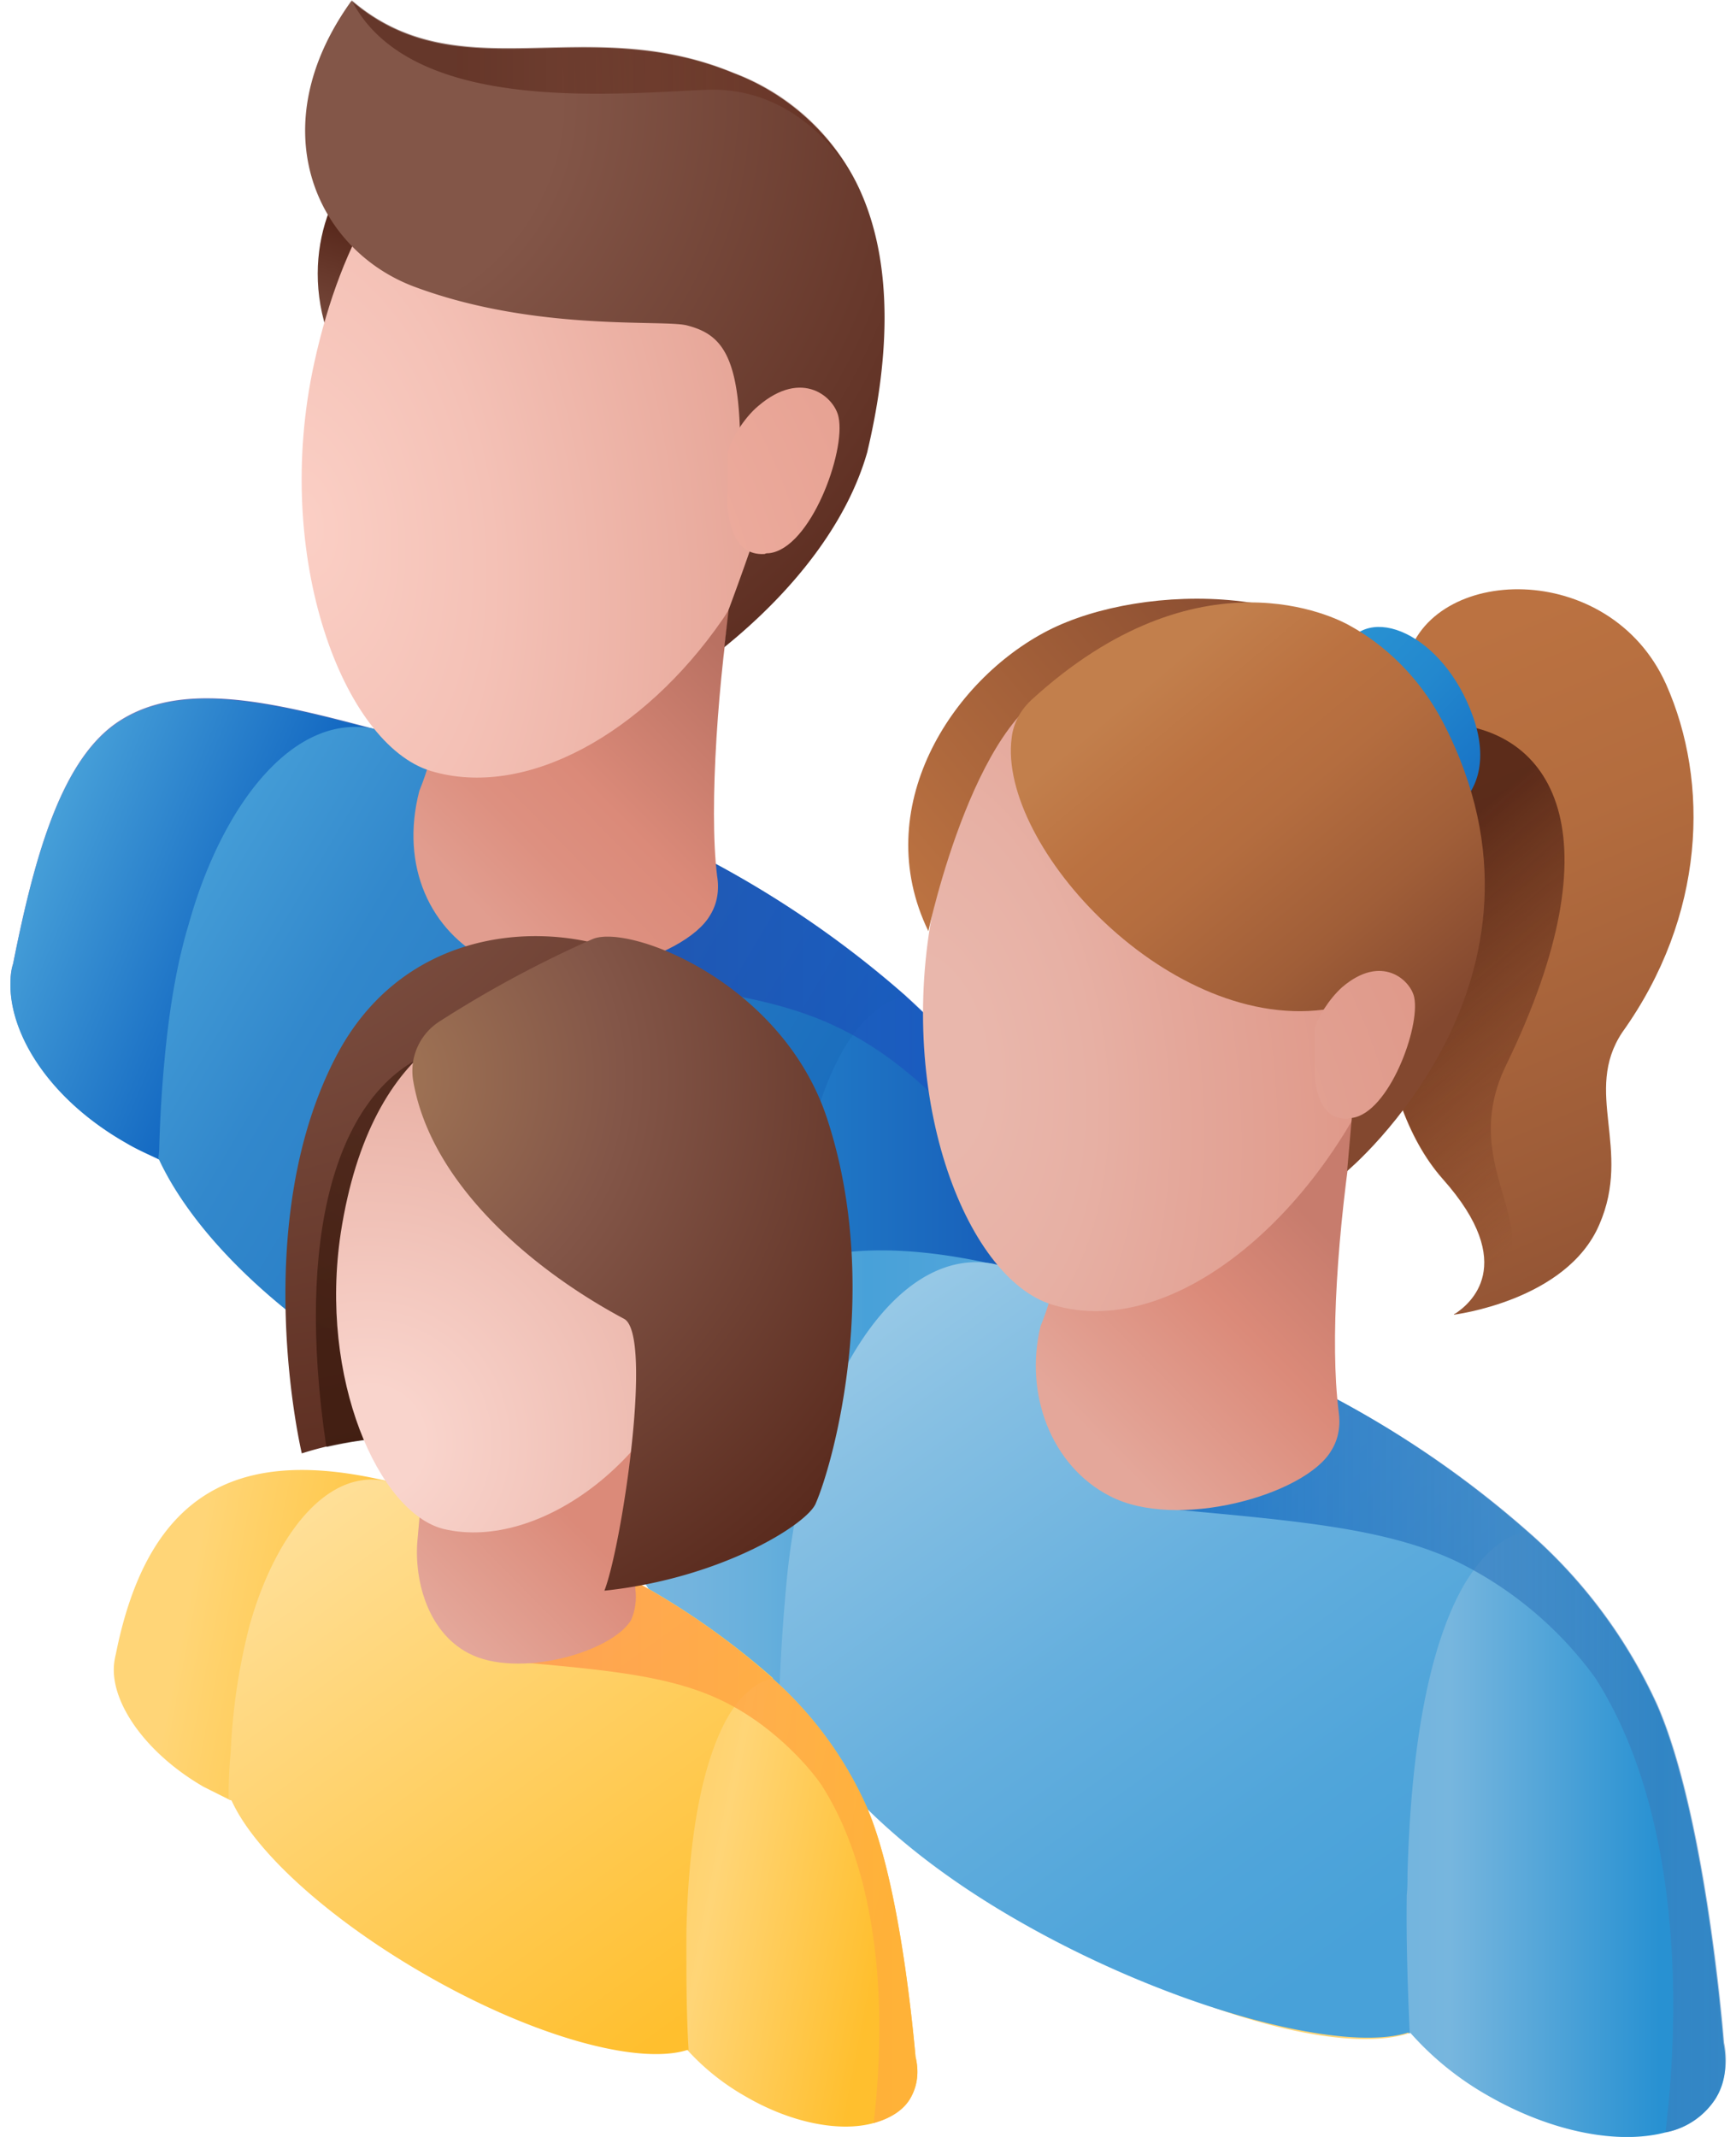
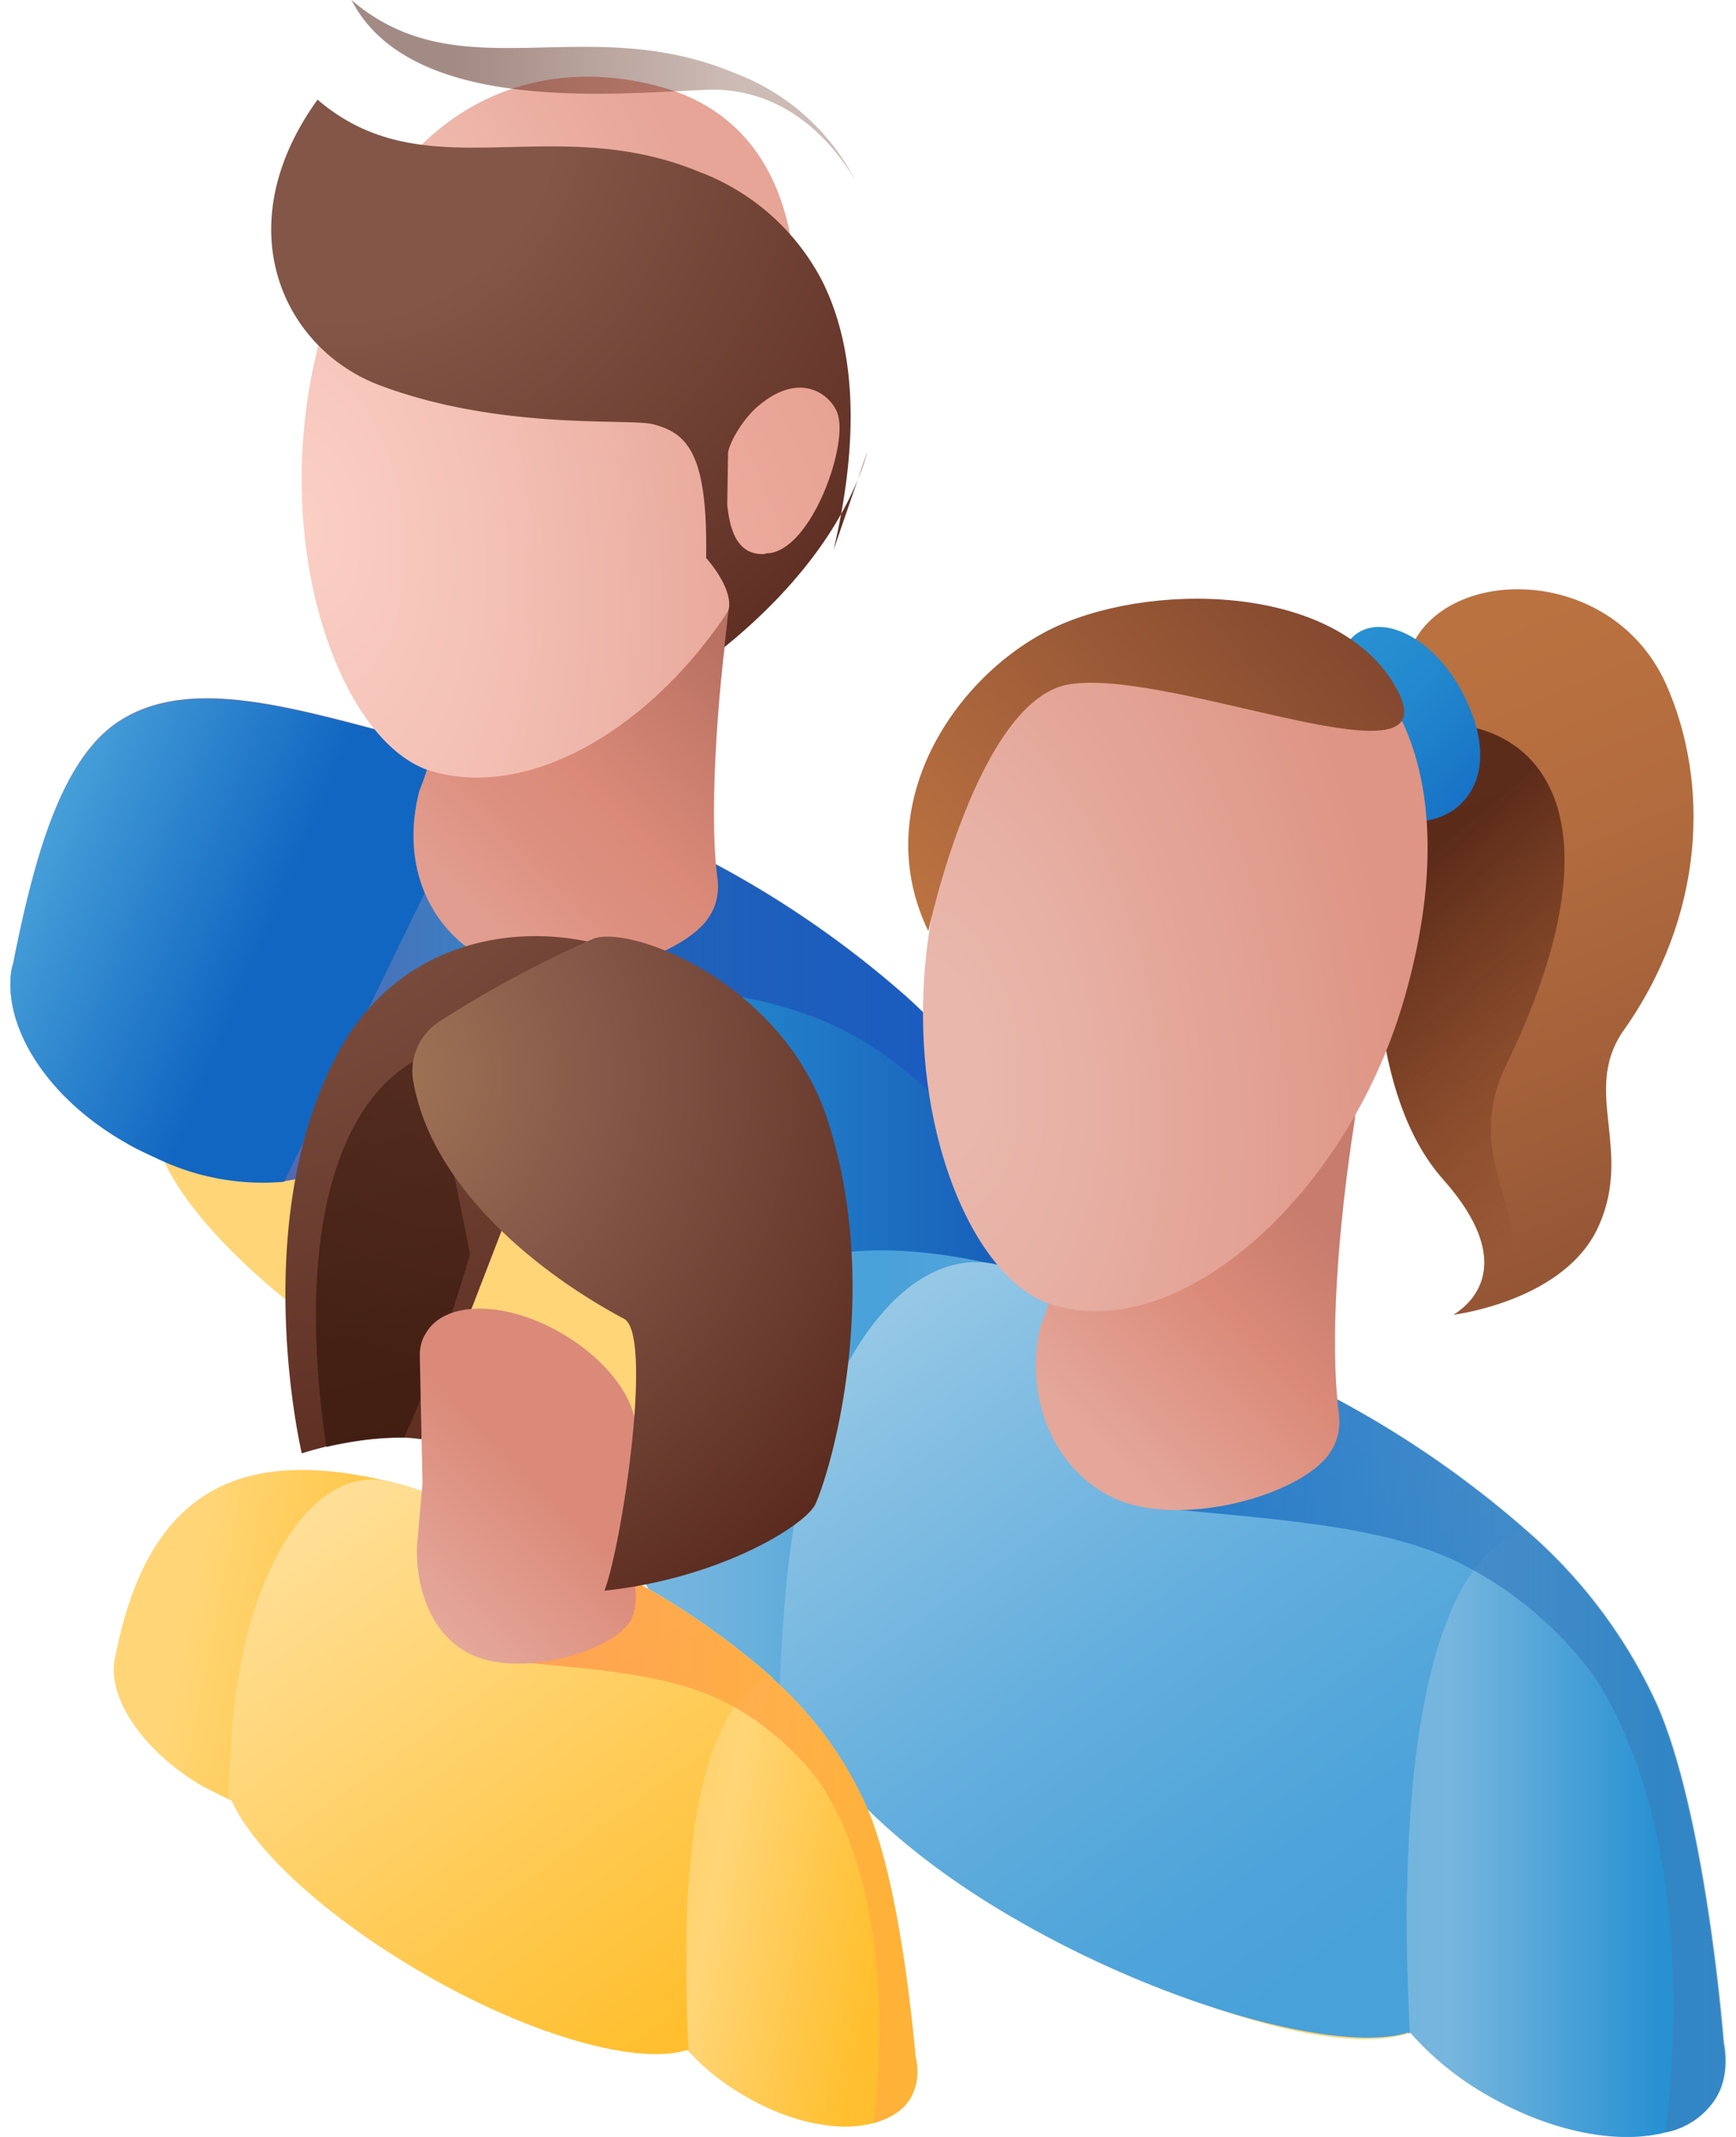
<svg xmlns="http://www.w3.org/2000/svg" width="65" height="80" fill="none">
-   <path fill="url(#a)" d="M12.6 13.29c-1.61-3.37-.14-6.6 1.24-7.45 1.37-.86 4.97 2.23 4.97 2.23l-6.21 5.22Z" />
  <path fill="url(#b)" d="M60.74 38.65c-1.48 2.23.38 4.36-.86 7.2-1.23 2.86-5.46 3.37-5.46 3.37s.03 0 .03-.03c.03 0 .03-.02.05-.02.49-.33 2.4-1.8-.48-5.03-2.74-3.1-2.77-9.12-2.29-13.64.33-3.28.94-5.75.94-5.75.86-3.6 7.59-3.85 9.71.86 1.64 3.68 1.48 8.68-1.64 13.04Z" />
  <path fill="url(#c)" d="M54.5 49.14c.49-.32 2.4-1.8-.48-5.03-2.74-3.1-2.77-9.12-2.29-13.64l2.29-3.39c4.11.14 6.59 4.12 2.37 12.8-2.16 4.45 2.87 6.73-1.89 9.26Z" opacity=".84" />
  <path fill="url(#d)" d="M50.3 24.34c.87-1.85 3.75-.62 4.85 2.48 1.1 3.09-1.37 4.46-2.99 3.73-1.61-.75-1.85-6.2-1.85-6.2Z" />
  <path fill="#FFD577" d="M30.73 55.2c-.25.4-.62.66-1.16.85 0 0-.03 0-.05.03-2.5.8-7.94-.65-13.53-3.85C11 49.41 7.3 46 6.14 43.46l-.16-.37c-.3-.78-.3-1.45.03-2l.08-.1c.38-.54 1.08-.83 2.02-.94 1.37-.16 3.25.13 5.4.8 2.2.68 4.71 1.78 7.24 3.2a33.43 33.43 0 0 1 8.2 6.35l.35.4.16.2c1.32 1.74 1.83 3.22 1.27 4.2Z" />
  <path fill="url(#e)" d="M41 58.47a2.87 2.87 0 0 1-1.9 1.32c-1.73.46-4.23 0-6.6-1.34a11.34 11.34 0 0 1-2.93-2.34l-.05-.06c-1.48-1.7-2.05-3.55-1.27-4.86.14-.25.33-.46.54-.62l-15.52-7.88c0 .02-.03.05-.05.08-.49.83-1.4 1.29-2.58 1.45a9.09 9.09 0 0 1-4.5-.75l-.18-.08c-.4-.2-.84-.38-1.24-.62C1.89 41.15.39 38.76.39 36.85c0-.27.02-.54.1-.78.81-4.06 1.83-7.75 4.04-9.12 2.58-1.61 6.3-.5 10.54.62l.11.03c.48.13.97.27 1.48.43l.38.13a63 63 0 0 1 8.55 3.58 37.57 37.57 0 0 1 8.34 5.57c2.1 1.9 3.79 4.06 4.84 6.48 1.61 3.68 2.34 10.68 2.5 12.64.16.78.08 1.48-.27 2.04Z" />
  <path fill="url(#f)" d="m17.6 29.94-6.96 14.3a9.09 9.09 0 0 1-4.5-.75l-.18-.08c-.4-.19-.84-.38-1.24-.62-2.83-1.61-4.33-4-4.33-5.91 0-.27.02-.54.1-.78.81-4.07 1.83-7.75 4.04-9.12 2.58-1.62 6.3-.51 10.54.62l.11.02c.48.14.97.27 1.48.43l.94 1.89Z" />
-   <path fill="url(#g)" d="M33.93 37.3c-.24.03-1.3.22-2.34 1.97-1 1.72-1.97 4.9-2.13 10.87 0 .27 0 .5-.02.78v.1c-.03 1.51.02 3.18.1 5v.09l-.05-.06c-2.5.81-8.93-.94-14.52-4.14-4.98-2.82-7.88-6.02-9.04-8.55-.06-.03.05.02 0 0l.03-.3a49.17 49.17 0 0 1 .26-3.98c.17-1.59.43-3.1.84-4.46 1.2-4.33 3.82-7.91 6.88-7.35l1.13.27.11.03c.62.16 1.24.35 1.86.56a64.3 64.3 0 0 1 8.55 3.58 38.61 38.61 0 0 1 8.34 5.6Z" />
  <path fill="url(#h)" d="M41 58.47a2.87 2.87 0 0 1-1.9 1.32c.66-5.62.31-12.42-2.64-17.02-.52-.78-2.48-3.1-5.2-4.36-2.63-1.24-5.94-1.5-10.57-1.94l3.34-3.28 1.59-1.45a37.57 37.57 0 0 1 8.33 5.57c2.1 1.9 3.8 4.06 4.85 6.48 1.61 3.68 2.34 10.68 2.5 12.64a2.9 2.9 0 0 1-.3 2.04Z" opacity=".5" />
  <path fill="url(#i)" d="M26.85 32.79c-.32-2.58.06-7.59.6-10.87.27-1.64-1.83-.62-4.36-2.07-2.9-1.64-6.05-1.67-7.02 0-.16.3-.27.6-.27.94v.27c.65 2.8 1.1 5.62-.1 8.55-.73 2.83.42 5.25 2.57 6.35 2.5 1.32 7.35-.02 8.32-1.7.26-.42.35-.93.26-1.47Z" />
  <path fill="url(#j)" d="M28.79 17.51c-.56 1.91-.67 4.17-1.75 5.7-2.93 4.23-7.34 6.73-10.92 5.65-3.25-1-5.94-7.99-4.36-15.25 2.13-9.74 8.1-11.75 13.08-10.33 4.97 1.43 6.05 7.08 3.95 14.23Z" />
  <path fill="#FFD577" d="M53.96 75.23c-.24.4-.61.67-1.15.86 0 0-.03 0-.06.03-2.5.8-7.93-.65-13.52-3.85-4.98-2.82-8.7-6.24-9.85-8.77l-.16-.37c-.3-.78-.3-1.46.03-2a.37.37 0 0 1 .08-.1c.37-.54 1.07-.84 2.01-.94 1.38-.17 3.26.13 5.41.8 2.2.68 4.7 1.78 7.24 3.2 3.52 2.02 6.4 4.3 8.2 6.35.1.14.24.27.35.4l.16.2c1.32 1.71 1.86 3.22 1.26 4.19Z" />
  <path fill="url(#k)" d="M64.27 78.51a2.87 2.87 0 0 1-1.91 1.32c-1.75.46-4.23 0-6.6-1.35a11.34 11.34 0 0 1-2.92-2.34l-.06-.05c-1.48-1.7-2.04-3.55-1.26-4.87.13-.24.32-.46.54-.62l-15.52-7.88c0 .03-.03.06-.06.08-1.02 1.72-4 1.97-7.07.7l-.19-.08c-.4-.19-.83-.38-1.24-.62-2.82-1.61-4.6-4-4.6-5.91 0-.27.03-.54.11-.78 1.75-8.83 6.94-10.6 14.85-8.5l.1.02a63.34 63.34 0 0 1 10.4 4.14 37.57 37.57 0 0 1 8.35 5.57 19.1 19.1 0 0 1 4.84 6.48c1.62 3.69 2.34 10.68 2.5 12.65.14.75.09 1.45-.26 2.04Z" />
  <path fill="url(#l)" d="M57.17 57.34c-.25.03-1.3.22-2.34 1.97-1 1.72-1.97 4.9-2.13 10.86 0 .27 0 .51-.03.78v.11c-.02 1.5.03 3.17.11 5v.08l-.05-.05c-2.5.8-8.93-.94-14.53-4.14-4.97-2.83-7.69-5.95-8.84-8.48l-.2-.08.03-.1v-.2a73.1 73.1 0 0 1 .27-3.97c.16-1.59.43-3.1.84-4.47 1.2-4.33 3.82-7.9 6.88-7.34l1.13.27.1.03c.63.16 1.25.35 1.87.56a63 63 0 0 1 8.55 3.58 37.66 37.66 0 0 1 8.34 5.6Z" />
  <path fill="url(#m)" d="M64.27 78.51a2.87 2.87 0 0 1-1.91 1.32c.67-5.62.32-12.43-2.64-17.03a14.04 14.04 0 0 0-5.19-4.35c-2.64-1.24-5.94-1.51-10.57-1.94l3.34-3.28 1.58-1.45a37.57 37.57 0 0 1 8.34 5.56 19.1 19.1 0 0 1 4.84 6.48c1.62 3.69 2.34 10.68 2.5 12.65a3 3 0 0 1-.3 2.04Z" opacity=".8" />
  <path fill="url(#n)" d="M50.12 52.82c-.32-2.58-.05-6.7.6-10.86.26-1.64-1.84-.62-4.37-2.07-2.9-1.64-6.05-1.67-7.02 0-.16.3-.27.59-.27.94v.27c.65 2.8 1.1 5.62-.1 8.55-.62 2.58.43 5.24 2.58 6.35 2.5 1.32 7.34-.03 8.31-1.7.27-.43.35-.94.27-1.48Z" />
  <path fill="url(#o)" d="M52.54 37.52c-2.1 7.13-8.28 12.83-13.15 11.32-3.26-1-5.95-7.98-4.36-15.25 2.13-9.73 8.1-11.75 13.07-10.32 5 1.45 6.54 7.12 4.44 14.25Z" />
  <path fill="url(#p)" d="m22.87 35.48-7.1 18.4a5.66 5.66 0 0 0-.67-.06 12.43 12.43 0 0 0-3.8.59s-2.04-8.58 1.32-14.93c2.4-4.51 7.16-5 10.25-4Z" />
  <path fill="url(#q)" d="M17.6 46.96s-1.18 4.09-2.47 6.86c-1.05-.03-2.18.19-2.9.35 0-.05-.03-.08-.03-.13-1.13-7.72.37-12.94 3.65-14.5.3-.1 1.75 7.42 1.75 7.42Z" opacity=".7" />
  <path fill="#FFD577" d="M26.61 76.06c-.16.3-.46.51-.83.65h-.03c-1.83.59-5.81-.49-9.9-2.85-3.63-2.1-6.35-4.63-7.18-6.48-.05-.09-.08-.2-.1-.27-.22-.57-.22-1.08 0-1.48.02-.03.02-.06.05-.08.27-.4.78-.62 1.48-.7 1-.11 2.36.1 3.95.59 1.61.51 3.44 1.32 5.3 2.37a23.99 23.99 0 0 1 6 4.7l.24.3.1.13c.95 1.32 1.32 2.42.92 3.12Z" />
  <path fill="url(#r)" d="M34.11 78.51c-.26.48-.78.8-1.4.97-1.26.35-3.09 0-4.8-1a8.77 8.77 0 0 1-2.16-1.72l-.03-.03c-1.07-1.23-1.48-2.63-.91-3.6.1-.19.24-.32.38-.46l-11.33-5.83c0 .02-.03.05-.03.05-.75 1.3-2.93 1.45-5.16.51-.05-.02-.08-.02-.13-.05l-.92-.46c-2.04-1.18-3.36-2.96-3.36-4.38 0-.2.03-.4.08-.6 1.3-6.5 5.06-7.85 10.84-6.29.05 0 .08.03.08.03a48.12 48.12 0 0 1 7.58 3.07 27.41 27.41 0 0 1 6.08 4.11 14.08 14.08 0 0 1 3.53 4.81c1.18 2.72 1.7 7.91 1.83 9.36.13.54.08 1.05-.17 1.51Z" />
  <path fill="url(#s)" d="M28.95 62.83c-.16.03-.94.16-1.7 1.45-.72 1.27-1.45 3.63-1.55 8.04V73c0 1.1 0 2.34.08 3.7v.06l-.03-.02c-1.83.59-5.81-.49-9.9-2.86-3.63-2.1-6.35-4.62-7.18-6.48-.05-.02-.08-.02-.13-.05l.02-.08v-.14c0-.5.03-1.05.08-1.56a22.72 22.72 0 0 1 .7-4.7c.89-3.2 2.77-5.84 5.03-5.44a272.07 272.07 0 0 0 .92.22 48.11 48.11 0 0 1 7.58 3.07 28.72 28.72 0 0 1 6.08 4.11Z" />
  <path fill="url(#t)" d="M34.11 78.51c-.26.49-.78.8-1.4.97.49-4.14.25-9.2-1.93-12.62-.38-.59-1.8-2.28-3.8-3.22-1.93-.92-4.35-1.13-7.71-1.43l2.42-2.42 1.15-1.07a27.41 27.41 0 0 1 6.08 4.11 14.08 14.08 0 0 1 3.53 4.81c1.18 2.72 1.7 7.91 1.83 9.36.13.54.08 1.05-.17 1.51Z" opacity=".8" />
  <path fill="url(#u)" d="M23.79 59.5v-5.68c.19-1.21-.92-2.83-2.75-3.9-2.12-1.24-4.4-1.24-5.1 0-.14.21-.2.46-.22.7v.21l.1 4.71-.18 2.02c-.16 1.48.32 3.5 1.9 4.33 1.84.97 5.36-.03 6.09-1.24.16-.38.21-.75.16-1.16Z" />
-   <path fill="url(#v)" d="M26.32 49.17c-1.21 5.38-6.11 8.93-9.71 8.07-2.42-.6-4.68-5.63-3.85-11.09 1.13-7.28 5.38-9.03 9.06-8.2 3.69.83 5.7 5.86 4.5 11.22Z" />
  <path fill="url(#w)" d="M22.2 35.15c1.4-.56 7.1 1.64 8.77 6.73 2.04 6.21.27 12.8-.43 14.41-.33.78-3.55 2.8-7.91 3.26.65-1.67 1.83-9.52.75-10.17-3.47-1.85-7.23-5.06-7.9-8.87a2.2 2.2 0 0 1 .96-2.26 42.3 42.3 0 0 1 5.76-3.1Z" />
  <path fill="url(#x)" d="M34.76 34.86c-2.23-4.6.86-9.39 4.47-11.25 3.6-1.85 10.8-1.85 13.04 2.13 2.23 3.98-8.23-.7-12.18-.13-3.47.48-5.33 9.25-5.33 9.25Z" />
-   <path fill="url(#y)" d="M37.88 27.62c-.54 4.04 5.97 11.14 11.94 10.14 1.78-.3 1.1.54.95 2.32l-.33 3.76s8.58-7.15 3.6-16.78c-1.26-2.42-3.11-3.42-3.54-3.66-.43-.24-5.6-2.96-11.9 2.82-.4.38-.66.86-.72 1.4Z" />
-   <path fill="url(#z)" d="M49.23 38.52c.08-.4.54-1.13 1.02-1.56 1.48-1.27 2.56-.27 2.7.37.24 1.13-.95 4.33-2.32 4.52-.05 0-.1 0-.16.03-1.1.05-1.21-1.24-1.24-1.62v-1.74Z" />
-   <path fill="url(#A)" d="M32.48 16.9c-.76 2.7-2.8 5.26-5.36 7.33l.16-1.4s1.08-2.9 1.27-3.7c.19-.81-.84-1.94-.84-1.94.06-3.85-.67-4.66-1.96-5-.83-.25-5.7.26-10.3-1.48-3.63-1.4-5.7-5.95-2.29-10.68 4.04 3.47 8.72.4 14.31 2.71a8.6 8.6 0 0 1 4.58 4.07c1.58 3.14 1.13 7.12.43 10.08Z" />
+   <path fill="url(#A)" d="M32.48 16.9c-.76 2.7-2.8 5.26-5.36 7.33l.16-1.4c.19-.81-.84-1.94-.84-1.94.06-3.85-.67-4.66-1.96-5-.83-.25-5.7.26-10.3-1.48-3.63-1.4-5.7-5.95-2.29-10.68 4.04 3.47 8.72.4 14.31 2.71a8.6 8.6 0 0 1 4.58 4.07c1.58 3.14 1.13 7.12.43 10.08Z" />
  <path fill="url(#B)" d="M27.26 16.94c.08-.45.59-1.29 1.13-1.74 1.67-1.43 2.88-.3 3.01.43.27 1.29-1.05 4.9-2.6 5.08-.06 0-.12 0-.17.03-1.24.08-1.34-1.4-1.4-1.83l.03-1.97Z" />
  <path fill="url(#C)" d="M32.02 6.75c-1.19-2.02-3.1-3.47-5.52-3.39C23 3.5 15.37 4.3 13.16 0c4.04 3.47 8.72.4 14.31 2.72a8.4 8.4 0 0 1 4.55 4.03Z" opacity=".5" />
  <defs>
    <linearGradient id="a" x1="12.62" x2="16.64" y1="17.14" y2="4.64" gradientUnits="userSpaceOnUse">
      <stop offset=".23" stop-color="#835648" />
      <stop offset=".79" stop-color="#48170B" />
    </linearGradient>
    <linearGradient id="b" x1="52.96" x2="63.18" y1="24.62" y2="48.67" gradientUnits="userSpaceOnUse">
      <stop stop-color="#BB7241" />
      <stop offset=".3" stop-color="#B36C3E" />
      <stop offset=".76" stop-color="#9D5C38" />
      <stop offset="1" stop-color="#8F5133" />
    </linearGradient>
    <linearGradient id="c" x1="51.11" x2="60.19" y1="33.25" y2="43.7" gradientUnits="userSpaceOnUse">
      <stop offset=".05" stop-color="#3E150D" stop-opacity=".89" />
      <stop offset=".44" stop-color="#46180D" stop-opacity=".53" />
      <stop offset="1" stop-color="#5B1F0D" stop-opacity="0" />
    </linearGradient>
    <linearGradient id="d" x1="49.89" x2="55.93" y1="24.68" y2="30.41" gradientUnits="userSpaceOnUse">
      <stop stop-color="#2891D2" />
      <stop offset=".37" stop-color="#2388CE" />
      <stop offset=".97" stop-color="#156EC4" />
      <stop offset="1" stop-color="#146DC3" />
    </linearGradient>
    <linearGradient id="e" x1=".39" x2="41.35" y1="43.06" y2="43.06" gradientUnits="userSpaceOnUse">
      <stop stop-color="#818CC4" />
      <stop offset=".06" stop-color="#7D88C2" />
      <stop offset=".13" stop-color="#707DBC" />
      <stop offset=".2" stop-color="#5C69B2" />
      <stop offset=".22" stop-color="#5664AF" />
      <stop offset=".57" stop-color="#2891D2" />
      <stop offset=".94" stop-color="#165AB7" />
    </linearGradient>
    <linearGradient id="f" x1="1.22" x2="9.97" y1="31.46" y2="35.16" gradientUnits="userSpaceOnUse">
      <stop stop-color="#48A1D9" />
      <stop offset="1" stop-color="#1166C1" />
    </linearGradient>
    <linearGradient id="g" x1="5.41" x2="28.42" y1="32.94" y2="46.62" gradientUnits="userSpaceOnUse">
      <stop stop-color="#48A1D9" />
      <stop offset=".3" stop-color="#3288CC" />
      <stop offset="1" stop-color="#1A6DBD" />
    </linearGradient>
    <linearGradient id="h" x1="20.68" x2="41.35" y1="45.77" y2="45.77" gradientUnits="userSpaceOnUse">
      <stop stop-color="#192C98" />
      <stop offset=".79" stop-color="#1954C7" />
    </linearGradient>
    <linearGradient id="i" x1="15.17" x2="25.63" y1="33.14" y2="22.87" gradientUnits="userSpaceOnUse">
      <stop offset=".09" stop-color="#E19D8F" />
      <stop offset=".31" stop-color="#DD9080" />
      <stop offset=".51" stop-color="#DB8A79" />
      <stop offset="1" stop-color="#B97162" />
    </linearGradient>
    <linearGradient id="k" x1="23.37" x2="64.6" y1="63.4" y2="63.4" gradientUnits="userSpaceOnUse">
      <stop stop-color="#77B6DE" />
      <stop offset=".06" stop-color="#73B4DE" />
      <stop offset=".13" stop-color="#66AFDC" />
      <stop offset=".19" stop-color="#52A5DA" />
      <stop offset=".22" stop-color="#48A1D9" />
      <stop offset=".75" stop-color="#77B6DE" />
      <stop offset=".94" stop-color="#2891D2" />
    </linearGradient>
    <linearGradient id="l" x1="34.38" x2="53.21" y1="48.24" y2="74.38" gradientUnits="userSpaceOnUse">
      <stop stop-color="#96C8E6" />
      <stop offset=".13" stop-color="#87C0E3" />
      <stop offset=".46" stop-color="#65AFDE" />
      <stop offset=".74" stop-color="#50A5DA" />
      <stop offset=".92" stop-color="#48A1D9" />
    </linearGradient>
    <linearGradient id="m" x1="43.94" x2="64.6" y1="65.79" y2="65.79" gradientUnits="userSpaceOnUse">
      <stop offset="0" stop-color="#146DC3" />
      <stop offset="1" stop-color="#407CB8" stop-opacity=".6" />
    </linearGradient>
    <linearGradient id="n" x1="37.19" x2="47.63" y1="54.37" y2="44.11" gradientUnits="userSpaceOnUse">
      <stop offset=".21" stop-color="#E4A79A" />
      <stop offset=".68" stop-color="#DB8A79" />
      <stop offset="1" stop-color="#C77C6D" />
    </linearGradient>
    <linearGradient id="r" x1="4.11" x2="34.84" y1="63.88" y2="69.87" gradientUnits="userSpaceOnUse">
      <stop offset=".07" stop-color="#FFD577" />
      <stop offset=".07" stop-color="#FFD576" />
      <stop offset=".29" stop-color="#FFC541" />
      <stop offset=".4" stop-color="#FFC747" />
      <stop offset=".56" stop-color="#FFCC58" />
      <stop offset=".74" stop-color="#FFD474" />
      <stop offset=".75" stop-color="#FFD577" />
      <stop offset=".96" stop-color="#FFBF2E" />
    </linearGradient>
    <linearGradient id="s" x1="12.26" x2="26.13" y1="56.13" y2="75.39" gradientUnits="userSpaceOnUse">
      <stop stop-color="#FFDF97" />
      <stop offset="1" stop-color="#FFBF2E" />
    </linearGradient>
    <linearGradient id="t" x1="19.28" x2="34.36" y1="69.09" y2="69.09" gradientUnits="userSpaceOnUse">
      <stop stop-color="#FF964E" />
      <stop offset="1" stop-color="#FFB03A" />
    </linearGradient>
    <linearGradient id="u" x1="12.89" x2="19.81" y1="61.99" y2="55.2" gradientUnits="userSpaceOnUse">
      <stop offset=".35" stop-color="#E4A79A" />
      <stop offset="1" stop-color="#DB8A79" />
    </linearGradient>
    <linearGradient id="x" x1="32.12" x2="49.44" y1="36.9" y2="22.07" gradientUnits="userSpaceOnUse">
      <stop offset=".17" stop-color="#BB7241" />
      <stop offset="1" stop-color="#83482F" />
    </linearGradient>
    <linearGradient id="y" x1="43.2" x2="54.4" y1="25.35" y2="38.72" gradientUnits="userSpaceOnUse">
      <stop stop-color="#C27F4C" />
      <stop offset=".21" stop-color="#BB7241" />
      <stop offset=".39" stop-color="#B46D3F" />
      <stop offset=".67" stop-color="#A05E38" />
      <stop offset=".96" stop-color="#83482F" />
    </linearGradient>
    <linearGradient id="C" x1="13.17" x2="32.02" y1="3.38" y2="3.38" gradientUnits="userSpaceOnUse">
      <stop offset=".21" stop-color="#48170B" />
      <stop offset=".77" stop-color="#5B1F0D" stop-opacity=".6" />
    </linearGradient>
    <radialGradient id="j" cx="0" cy="0" r="1" gradientTransform="matrix(17.18 -2.72 4.6 29.1 11.37 19.6)" gradientUnits="userSpaceOnUse">
      <stop stop-color="#FBCFC5" />
      <stop offset=".4" stop-color="#F4C1B6" />
      <stop offset="1" stop-color="#E6A597" />
    </radialGradient>
    <radialGradient id="o" cx="0" cy="0" r="1" gradientTransform="matrix(17.47 -2.76 4.68 29.58 34.63 39.6)" gradientUnits="userSpaceOnUse">
      <stop offset=".12" stop-color="#E9B7AC" />
      <stop offset=".35" stop-color="#E7B0A4" />
      <stop offset=".54" stop-color="#E4A79A" />
      <stop offset="1" stop-color="#DE9585" />
    </radialGradient>
    <radialGradient id="p" cx="0" cy="0" r="1" gradientTransform="translate(6.88 24.53) scale(33.12)" gradientUnits="userSpaceOnUse">
      <stop offset=".23" stop-color="#835648" />
      <stop offset="1" stop-color="#5A2B1E" />
    </radialGradient>
    <radialGradient id="q" cx="0" cy="0" r="1" gradientTransform="translate(18.91 34.08) scale(22.28)" gradientUnits="userSpaceOnUse">
      <stop stop-color="#53291D" />
      <stop offset=".3" stop-color="#462115" />
      <stop offset=".79" stop-color="#36170B" />
    </radialGradient>
    <radialGradient id="v" cx="0" cy="0" r="1" gradientTransform="translate(13.8 54) scale(17.33)" gradientUnits="userSpaceOnUse">
      <stop offset=".12" stop-color="#F9D4CC" />
      <stop offset="1" stop-color="#E4A79A" />
    </radialGradient>
    <radialGradient id="w" cx="0" cy="0" r="1" gradientTransform="translate(13.75 40.3) scale(23.14)" gradientUnits="userSpaceOnUse">
      <stop stop-color="#A37756" />
      <stop offset=".41" stop-color="#835648" />
      <stop offset="1" stop-color="#5A2B1E" />
    </radialGradient>
    <radialGradient id="z" cx="0" cy="0" r="1" gradientTransform="rotate(4 -631.4 507.04) scale(28.2)" gradientUnits="userSpaceOnUse">
      <stop stop-color="#E7B1A6" />
      <stop offset=".38" stop-color="#E4A79A" />
      <stop offset=".86" stop-color="#DE9585" />
    </radialGradient>
    <radialGradient id="A" cx="0" cy="0" r="1" gradientTransform="translate(12.69 3.65) scale(35.77)" gradientUnits="userSpaceOnUse">
      <stop offset=".23" stop-color="#835648" />
      <stop offset="1" stop-color="#48170B" />
    </radialGradient>
    <radialGradient id="B" cx="0" cy="0" r="1" gradientTransform="rotate(4 -359.63 167) scale(31.79)" gradientUnits="userSpaceOnUse">
      <stop stop-color="#FDC4B8" />
      <stop offset="1" stop-color="#DE9585" />
    </radialGradient>
  </defs>
</svg>